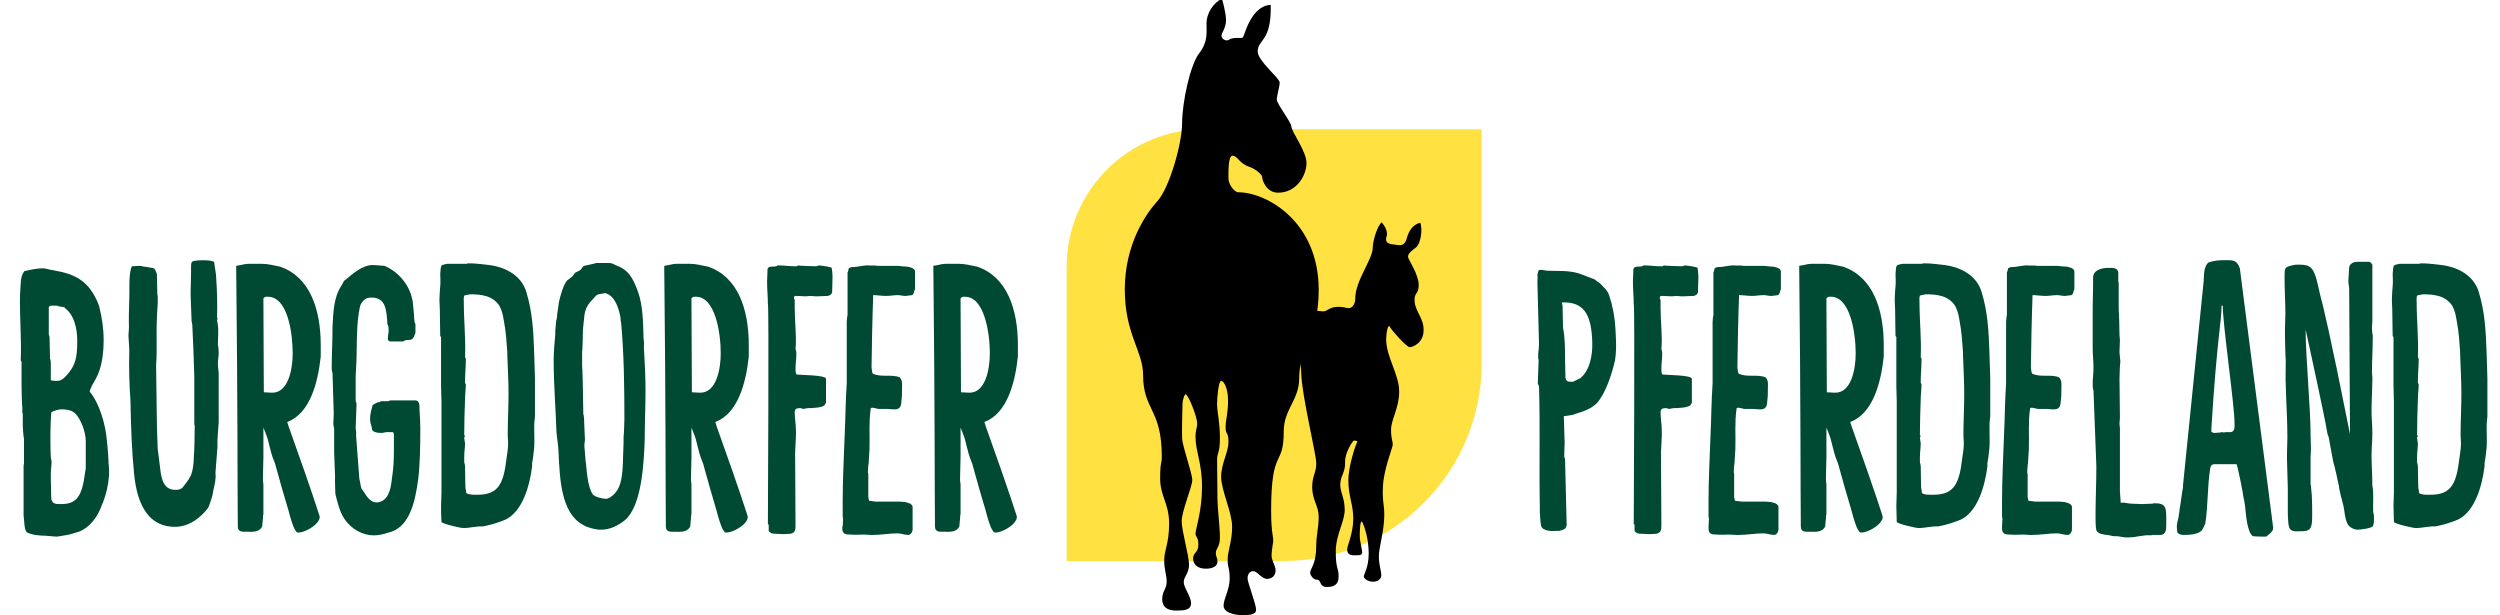
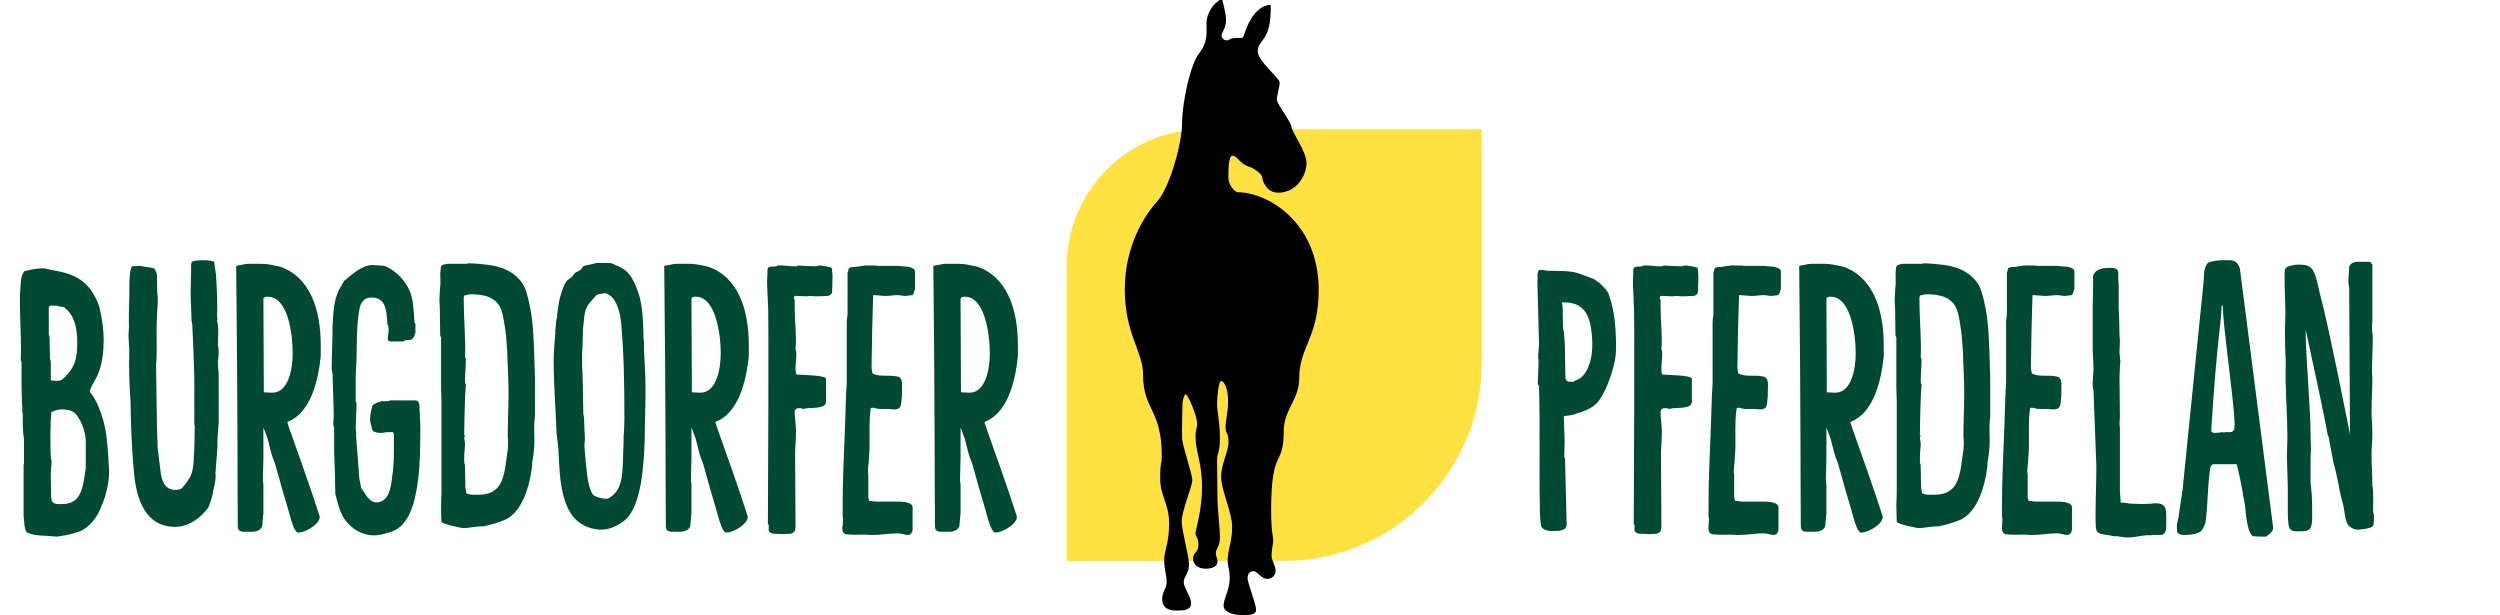
<svg xmlns="http://www.w3.org/2000/svg" x="0px" y="0px" viewBox="0 0 615 151.4" style="enable-background:new 0 0 615 151.4;" xml:space="preserve">
  <style type="text/css">	.st0{fill:#FFE142;}	.st1{fill:#004A34;}	.st2{display:none;fill-rule:evenodd;clip-rule:evenodd;fill:#1A1A18;}</style>
  <g id="_x3C_Ebene_x3E_">
    <path class="st0" d="M315.8,138h-53.4V65.6c0-18.7,15.2-33.8,33.8-33.8h68.3v57.5C364.5,116.2,342.7,138,315.8,138" />
    <g>
      <path class="st1" d="M5.9,114v-6.1l-0.1-0.5c0,0-0.2-2-0.2-2.7v-2.9c-0.2-0.4-0.1-1-0.1-1.4c-0.1-0.5-0.2-4.8-0.2-5.4v-6l-0.2-0.3    c0.2-4.8-0.2-9.7-0.2-14.4c0-0.3,0-2.2,0.1-2.8c0.1-1.8,0-3.5,1-4.8c1.3-0.3,3.1-0.7,4.5-0.7c0.9,0,1.7,0.4,2.7,0.5    c5.1,0.9,8.8,2.4,11.2,8.8v0.1c0.7,2.7,1.1,5.5,1.1,8.4c0,2.5-0.3,5.2-1.1,7.5c-0.5,1.4-1.1,2.4-1.8,3.6c-0.1,0.3-0.5,1.1-0.5,1.2    v0.3c2.3,2.7,3.9,8,4.2,12.1c0.2,1.4,0.4,4.9,0.4,5v0.4c0.1,0.5,0.2,2.8,0.1,3.3c-0.2,2.4-0.7,4.4-1.5,6.5l-0.2,0.4    c-1,3.1-3.2,5.8-5.7,6.7l-2,0.6c-1.1,0.3-2.3,0.4-3.3,0.6h-0.4c-0.2,0-2.2-0.2-2.4-0.2c-1,0-1.7-0.1-2.7-0.2    c-0.4-0.1-1.6-0.4-1.7-0.5c-0.7-0.2-0.8-1.4-0.9-2.1c0-0.5-0.2-2-0.2-2.2v-12.2L5.9,114z M12.7,93.6c0.1,0,0.8,0.1,1.1,0.1h0.2    c1.1,0,1.7-0.6,2.4-1.4c2.2-2.4,2.6-4.4,2.6-8.4c0-3.3-0.8-6.4-3-8.1c0-0.1-0.2-0.2-0.2-0.2c-0.1-0.1-1.4-0.2-1.5-0.3    c-0.1,0-0.2-0.1-0.2-0.1h-1.6c-0.1,0-0.5,0.2-0.5,0.4v6.7c0.2,0.3,0.2,1,0.2,1.1c0,0.8,0.1,4.2,0.1,4.8c0.2,0.4,0.2,1.1,0.2,1.3v4    L12.7,93.6z M12.6,122.5c0.1,1.5,1.2,1.5,2.2,1.5h0.3c3.3,0,4.7-1.5,5.5-5.6c0.1-0.9,0.5-3,0.5-3.2v-6.7c0-2.2-1.2-5.4-2.6-6.8    c-1-0.9-2.3-1-3.4-1c-0.7,0-1.6,0.3-2.3,0.6c-0.2,0.1-0.2,0.2-0.2,0.4c-0.1,0.8-0.2,4.2-0.2,5c0,0.5,0,4.5,0.1,5.8    c0,0,0.2,1,0.2,1.1c0,0.3-0.2,2.4-0.2,2.7v1.4C12.5,119.4,12.6,121,12.6,122.5z" />
      <path class="st1" d="M31.8,86.4v-0.5c0-0.5-0.2-2.8-0.2-3.3c0-0.3,0.2-2.5,0.1-2.9c0-0.2,0-2.1,0-2.4c0-0.4,0.1-3.3,0.1-3.7    c0.1-2.1-0.1-4.3,0.2-6.4c0-0.3,0.3-1.5,0.4-1.6l0.1-0.1c0,0,1.3-0.1,1.7-0.1c0,0,0.1,0,0.2,0c0.4,0,0.8,0.2,1.1,0.2    c0.2,0,1.4,0.2,1.9,0.3c0.8,0.1,0.8,0.6,1.2,1.5l0.1,5c0.1,0.3,0.1,0.4,0.1,0.7c0.1,1.7-0.2,3.5-0.2,5.3    c-0.2,3.7,0.1,7.7-0.2,11.5l0.2,14.6c0,1.4,0.2,5.5,0.2,6c0,0.2,0.5,3.5,0.6,4.7c0.3,3.1,1.1,5.4,3.9,5.3c0.8,0,1.4-0.2,1.8-0.8    c0.2-0.2,1.3-1.7,1.5-2.1c0.9-1.2,1.1-4.2,1.1-5.7c0.1-0.2,0.2-5.1,0.2-7.1c0,0,0,0,0-0.1c-0.1-0.1-0.1-0.5-0.1-0.6    c0-0.5,0-3,0-3.7c0-2.5,0-5.1,0-7.6c-0.1-4.3-0.3-8.7-0.5-13c-0.2-0.8-0.2-0.8-0.2-1.6c0-0.6-0.2-4.9-0.2-5.4c0,0,0-0.5,0-0.6    s0-0.6,0-0.6c0-0.5,0.1-4.3,0.1-4.5c0-0.2,0-1.4,0-1.6s0-1.1,0.4-1.2c0.9-0.4,5-0.4,5.3,0.2c0.1,1.4,0.5,2.7,0.5,4.1    c0.2,3.2,0.3,6.3,0.2,9.4l0.1,0.3c0,0.1-0.1,0.5-0.1,0.6c0.5,1.9,0.2,4.1,0.2,5.9c0.1,0.2,0.2,1.6,0.2,1.8v0.2    c0,1-0.2,1.7-0.2,2.6c0,1,0.2,1.8,0.2,2.7c0,3.5,0,7,0,10.6c0,0.2,0,0.4,0,0.6s0,0.4,0,0.6c-0.1,1.9-0.4,4.2-0.3,6l-0.5,6.5    c0.2,1.2-0.2,2.9-0.5,4.1c-0.2,1.5-0.5,2.3-1,3.7c-0.2,0.8-0.7,1.2-1.1,1.7c-2,2.2-4.4,3.6-7,3.7c-6.5,0.2-9.6-4.9-10.4-12.9    c-0.6-6-0.8-12.1-0.9-18.1C31.8,94.6,31.7,90.4,31.8,86.4z" />
      <path class="st1" d="M64.8,112.4c0,1.4-0.1,2.8-0.1,4.3c0,0.7-0.1,1.6,0.1,2.4v7.4c0,0.1-0.1,0.3-0.1,0.4s0,0.3,0,0.4    c0,0.3-0.2,1.8-0.2,2.2c-0.8,1.6-2.6,1.3-3.9,1.3c-0.8,0-2.1,0.2-2.1-1.3c-0.1-9.1,0-28.4-0.4-64.1l1.6-0.3    c0.2-0.1,1.1-0.2,1.3-0.2c0.5,0,2.8,0,3.3,0c0,0,0.2,0,0.2,0c1.4,0,2.9,0.4,4.4,0.7c7.3,2.5,10,10.4,10,19.3c0,0.3,0,2.4,0,2.8    c-0.7,6.6-2.7,14-8.2,16.1c0,0,0,0.1,0,0.2c0.1,0.2,0.2,0.5,0.3,0.9c1.6,4.4,6.2,17.5,7.6,22c0.1,0.3,0,0.9-0.2,1.1    c-0.7,1.5-3.6,3-4.9,3c-0.5,0-0.5,0-0.8-0.5c-0.6-0.6-1.5-4-1.7-4.8c-1.1-3.7-2.1-7.1-3.1-10.8c-0.2-0.9-0.5-1.5-0.8-2.3    c-0.5-1.4-0.9-3.4-1.3-4.8c-0.3-0.9-1-2.6-1-2.6C64.8,107.5,64.8,109.9,64.8,112.4z M64.9,96.5c0.2,0,1.7,0.1,1.9,0.1h0.2    c3.9,0,5-5.7,5-9.7C72,82,70.8,73,65.9,73c-0.4,0-0.7-0.1-1.1,0.4c0,0,0,0,0,0.1L64.9,96.5z" />
      <path class="st1" d="M82.4,118.2c0.1-0.4-0.1-3.3-0.2-6.9v-6c-0.1-0.1-0.2-0.9-0.2-1v-0.2c0-0.3,0.1-1.9,0.1-2.3l-0.3-10    c-0.2-0.6-0.2-0.9-0.2-1.3c0-3.3,0.2-6.6,0.2-9.7c0-0.2,0-0.3,0-0.5c0.2-3.6,0.3-7.1,2.1-9.9c0.3-0.3,0.6-1.4,1-1.5    c1.9-1.6,4.3-3.7,6.7-3.7h0.4c0.4,0,2.3,0.2,2.6,0.2c2.9,1.2,6,4.2,6.8,8.2c0.1,0.2,0.2,1.1,0.2,1.3c0,0.2,0.2,1.7,0.2,2    c0.1,0.6,0,2.4,0.4,2.8v2.1c0,0.2-0.4,1-0.4,1.1c-0.7,1.3-1.7,0.3-2.6,1.1h-3.1c-0.4,0-0.7-0.2-0.7-0.7c0-0.7,0.2-1.3,0.2-1.9    c0-0.6,0-1.3-0.3-1.6c-0.2-3.8-0.5-6.6-3.9-6.6c-1.1,0-1.8,0.3-2.5,1.4c-0.5,0.8-0.5,1.9-0.7,2.8c-0.5,3.7-0.4,7.1-0.5,11    c0,0.4-0.2,3.7-0.2,4.1v6.3c0.2,0.2,0.2,0.3,0.2,0.6v0.3c0,0.6-0.2,4.8-0.2,5.4v0.1c0,0.9,0.2,1,0.1,2l0.8,10.6    c0,0.1,0.1,0.3,0.1,0.4s0.3,1.5,0.3,1.6c0.2,0.8,0.3,0.5,0.7,1.2c0.8,1.3,1.8,2.7,3.3,2.6c2.6-0.3,3.3-2.9,3.6-5.8    c0.4-2.5,0.5-4.6,0.5-7.2v-3.4c0-0.1,0-1-0.4-0.9h-1.4c-0.1,0-1.1,0.2-1.1,0.2c-0.6,0-2.4,0-2.5-1c-0.1-1.4-1.1-1.7,0.2-5.9    c0.1,0,1.1-0.6,1.1-0.6c0.2,0,0.4-0.1,0.6-0.1c0.1,0,0.2-0.1,0.2-0.2h1.8c0.1,0,0.5-0.1,0.5-0.2h6.3c1.1,0,1,1.4,1,2.3    c0.1,1.5,0.2,3.2,0.2,4.7c0,4.3-0.1,9-0.5,12.2c-0.8,6.2-2.3,12.4-7.7,13.4c-0.1,0-0.2,0.1-0.2,0.1c-1.1,0.3-2,0.5-3.1,0.5    c-2.6,0-5.5-1.5-7.2-4.1c-1.1-1.6-1.7-4.1-2.2-6.1L82.4,118.2z" />
      <path class="st1" d="M108.5,124.4c0-1.3,0.1-1.9,0.1-3.3V98.7c0-0.6-0.1-3-0.1-3.6V82.9l-0.2-0.2c0-0.1-0.1-4.7-0.1-6.6    c0-0.2-0.1-1.8-0.1-2.4s0.1-2,0.1-2.1s0.1-1.2,0.1-1.3c0.1-0.3,0-2.7,0-3c0.1-0.5,0-1.9,0.5-2.1c0.2-0.1,1.1-0.3,1.2-0.3h4.8    c0.3-0.2,0.6-0.1,0.9-0.1h0.5c0.7,0,3.6,0.3,4.2,0.4c3.3,0.4,7.8,2.2,9.1,6.7c1.5,5,1.7,9.4,1.9,14.7c0,0.7,0.2,5.8,0.2,6.5v9.4    c-0.4,2.5,0,5.1-0.2,7.7c0,0.4-0.4,3.4-0.5,3.7v0.8c-0.6,4.9-2.4,11.1-6.5,13.1c-1.9,0.8-3.6,1.3-5.6,1.7    c-1.6-0.1-3.2,0.4-4.8,0.4c-0.7,0-5.1-1-5.4-1.5C108.5,127,108.5,125.7,108.5,124.4z M117.6,121.7c5.1,0,6.3-2.9,7-8.9    c0.2-1.3,0.4-2.5,0.4-3.9c0-0.6-0.1-1.2-0.1-1.8c0-3.5,0.2-6.9,0.2-10.2c0-3.2-0.2-6.4-0.3-9.5v-0.7c-0.2-2.7-0.3-4.8-0.8-7.5    c-0.3-1.7-0.4-2.5-1.1-3.9c-1.7-2.7-4.8-2.9-7.3-2.9l-1.4,0.3c-0.2,0.5-0.1,1.4-0.1,1.7c0,4.5,0.5,9,0.3,13.5    c0.2,0.2,0.2,0.3,0.2,0.5c0,1.8-0.2,3.6-0.2,5.5v0.3l0.2,0.3c0,1.2-0.2,2.5-0.2,3.7c-0.1,2.7-0.2,6.1-0.2,8.7v0.1l0.2,0.3    l-0.2,0.3c0,0.2,0.1,1.1,0.2,1.4c0,1.2-0.2,2.2-0.2,3.4v1.4c0.2,0.4,0.1,0.5,0.2,0.9c0,1.4,0.1,5.4,0.1,5.4c0.1,0.2,0.2,1,0.2,1.2    C115.5,121.8,116.8,121.7,117.6,121.7z" />
      <path class="st1" d="M136.6,82.2v-0.8c0-0.2,0.2-2,0.2-2.3c0,0,0.2-0.9,0.2-1c0.1-0.1,0.1-0.3,0-0.3l0.5-3.5    c0.3-1.4,1.1-4.3,2-5.3l1.3-1c0-0.1,0.5-0.6,0.5-0.7c0.4-0.5,1.1-0.5,1.6-1c0.3-0.4,0.4-0.7,0.8-0.9l2.2-0.5    c0.2,0,0.5-0.1,0.7-0.2h3.3c0.6,0,1.1,0.3,1.5,0.5c3.2,1.2,4.2,2.9,5.6,6.7c1.1,3.2,1.2,7.1,1.3,10.6v0.7c0.2,0.8,0.1,1.6,0.1,2.3    c0.2,3.6,0.4,7,0.4,10.5c0,4.1-0.2,8-0.2,12.1c-0.2,5.8-0.7,16.2-4.8,19.8c-1.7,1.4-3.8,2.4-5.8,2.4h-0.7    c-1.3-0.2-2.6-0.4-3.9-1.2c-5.4-2.9-5.7-11.4-6-17.9c0-0.5-0.1-0.9-0.1-1.4c-0.1-1.2-0.3-2.2-0.4-3.4c-0.2-5.9-0.7-11.9-0.7-17.8    C136.2,86.8,136.4,84.4,136.6,82.2z M143.8,110.3c0.1,0.5,0.2,3.3,0.4,4.1v0.2c0.2,2,0.5,5.6,1.7,7.1c0.6,0.6,2.4,1,3.1,1    c0.5,0,0.5-0.1,1-0.3c2.6-1.6,3-4.4,3.2-7.8c0-0.6,0.2-5.3,0.2-5.8v-1.4c0.1-0.5,0.2-3.9,0.2-4.3v-0.2c0-7.8-0.1-15.7-0.8-23.5    c-0.2-0.6-0.1-1.4-0.3-2c-0.5-2.2-1.4-4.4-3.1-5.1c-0.2-0.1-0.5-0.2-0.5-0.2l-1.7,0.3c-0.5,0.1-0.8,0.6-1.1,0.9    c-1.4,1.5-2.2,2.4-2.4,4.9c0,0.3-0.3,2.6-0.3,2.9v0.4c0,0.5-0.1,4.6-0.2,5.2v3.3c0.1,1,0.2,5.2,0.2,6.1v0.4l0.1,5.4    c0.1,0.1,0.2,1.1,0.2,1.3v0.5c0,0.7,0.2,3.9,0.2,4.5C143.8,108.9,143.7,109.6,143.8,110.3z" />
      <path class="st1" d="M170.1,112.4c0,1.4-0.1,2.8-0.1,4.3c0,0.7-0.1,1.6,0.1,2.4v7.4c0,0.1-0.1,0.3-0.1,0.4s0,0.3,0,0.4    c0,0.3-0.2,1.8-0.2,2.2c-0.8,1.6-2.6,1.3-3.9,1.3c-0.8,0-2.1,0.2-2.1-1.3c-0.1-9.1,0-28.4-0.4-64.1l1.6-0.3    c0.2-0.1,1.1-0.2,1.3-0.2c0.5,0,2.8,0,3.3,0c0,0,0.2,0,0.2,0c1.4,0,2.9,0.4,4.4,0.7c7.3,2.5,10,10.4,10,19.3c0,0.3,0,2.4,0,2.8    c-0.7,6.6-2.7,14-8.2,16.1c0,0,0,0.1,0,0.2c0.1,0.2,0.2,0.5,0.3,0.9c1.6,4.4,6.2,17.5,7.6,22c0.1,0.3,0,0.9-0.2,1.1    c-0.7,1.5-3.6,3-4.9,3c-0.5,0-0.5,0-0.8-0.5c-0.6-0.6-1.5-4-1.7-4.8c-1.1-3.7-2.1-7.1-3.1-10.8c-0.2-0.9-0.5-1.5-0.8-2.3    c-0.5-1.4-0.9-3.4-1.3-4.8c-0.3-0.9-1-2.6-1-2.6C170.1,107.5,170.1,109.9,170.1,112.4z M170.2,96.5c0.2,0,1.7,0.1,1.9,0.1h0.2    c3.9,0,5-5.7,5-9.7c0-4.9-1.3-13.9-6.1-13.9c-0.4,0-0.7-0.1-1.1,0.4c0,0,0,0,0,0.1L170.2,96.5z" />
      <path class="st1" d="M188.9,129c0-1.3,0.3-55.1,0-54.1c0-1.8-0.2-3.8-0.2-5.6c0-0.4,0.1-2.2,0.1-2.6c-0.2-1.8,2-0.7,2.4-1.4h0.7    c1.1,0,2.3,0.2,3.3,0.2h0.8l0.3-0.2c0.6,0.1,3.7,0.2,4.4,0.2h0.1c0.2,0,0.5-0.2,0.7-0.2c0.5,0,3.1,0.4,3.1,0.6    c0.1,0.4,0.2,1.7,0.2,2v0.4c0,1.2-0.1,2.6-0.1,3.6c-0.2,0.7-0.7,0.8-1.1,0.9c-0.2,0-2,0.1-2.6,0.1h-0.3c-0.5,0-0.9-0.1-1.4-0.1    c-0.3,0-0.6,0.1-1,0.1c-0.8,0-1.5-0.1-2.3-0.1h-0.5c-0.1,0.1-0.2,0.3-0.2,0.5v0.1c0,0,0.1,0.3,0.2,0.3v2.1c0,3.4,0.5,6.9,0.2,10.1    c0.2,0.4,0.2,0.8,0.2,1.2c0,1.3-0.2,2.3-0.2,3.6c0,0.6,0,0.9,0.2,1.4c0.8,0.2,7.3,0.1,7.3,1.1V99c0,0-0.1,0.3-0.2,0.4    c-0.2,1-3.7,1-4.3,1c-0.1,0-1,0.2-1.1,0.2c-0.1,0-0.6-0.2-0.6-0.2h-0.1c-0.6,0-1.4,0-1.4,1c0,1.5,0.3,3,0.3,4.5v1.4    c0,0.4-0.2,3.6-0.2,4c0,6,0.1,11.9,0.1,18c0,1.3-0.2,1.7-1.2,2c-0.3,0-1.4,0.1-1.7,0.1c-0.4,0-2-0.1-2.1-0.1c-0.5,0-1.1,0-1.6-0.7    V129z" />
      <path class="st1" d="M207.3,129.5c0-0.2,0.1-1.6,0.1-1.8v-0.1c0-0.1-0.1-0.4-0.1-0.5v-3.8c0-5.4,0.3-11,0.5-16.5    c0.2-4.2,0.2-8.3,0.5-12.5V79.2c0-0.3,0.1-1.4,0.2-1.7V67c0.2-0.3,0.2-0.7,0.3-1c0.1-0.1,0.6-0.3,0.7-0.3h0.1    c1.6,0,2.7-0.5,4.2-0.4c0.8,0.1,1.4-0.1,2.1,0.1h5c0.5,0.1,2.2,0.2,2.4,0.2c0.3,0.1,1.8,0.3,1.8,1.2v4.3c-0.4,0.8-0.1,1-0.7,1.5    c-0.2,0-1.4,0.2-1.6,0.2h-0.1c-0.6,0-1.3-0.2-1.8-0.2c-1,0-2,0.2-2.9,0.2c-0.9,0-2.3-0.2-3.2-0.2c0,1.7-0.2,3.4-0.4,17.7    c0,0.5,0.1,0.8,0.2,1.4c0,0.1,0.1,0.1,0.1,0.2c2,1,4.5,0.1,6.6,0.9c0.8,0.8,0.6,1.8,0.6,2.9c0,1.5,0,1.9-0.2,3.5    c-0.2,2.1-2.1,1.4-3.3,1.4h-2.1c-0.6,0-1.1-0.3-1.7-0.3c0,0-0.4,0-0.4,0.2c-0.5,3.5-0.2,6.4-0.3,10c0,0.3-0.2,2.8-0.2,3.2v0.2    c-0.1,0.3-0.2,1.9-0.2,2.3l0.1,0.4v5.7l0.2,0.9c0,0,1.1,0.1,1.7,0.2h5.9c0.2,0,1.1,0.1,1.3,0.1c0.2,0.1,0.8,0.2,1,0.3    c0.2,0.1,0.8,0.4,0.8,0.9v5.5c0,0.7-0.5,1.4-1.1,1.4c-0.8,0-1.7-0.4-2.6-0.4c-2,0-4.1,0.4-6.2,0.4h-0.3c-0.3,0-1.4-0.1-1.7-0.1    s-2.9,0.1-3.3,0c-1.1,0-2.1,0-2.1-1.5V129.5z" />
      <path class="st1" d="M236.3,112.4c0,1.4-0.1,2.8-0.1,4.3c0,0.7-0.1,1.6,0.1,2.4v7.4c0,0.1-0.1,0.3-0.1,0.4s0,0.3,0,0.4    c0,0.3-0.2,1.8-0.2,2.2c-0.8,1.6-2.6,1.3-3.9,1.3c-0.8,0-2.1,0.2-2.1-1.3c-0.1-9.1,0-28.4-0.4-64.1l1.6-0.3    c0.2-0.1,1.1-0.2,1.3-0.2c0.5,0,2.8,0,3.3,0c0,0,0.2,0,0.2,0c1.4,0,2.9,0.4,4.4,0.7c7.3,2.5,10,10.4,10,19.3c0,0.3,0,2.4,0,2.8    c-0.7,6.6-2.7,14-8.2,16.1c0,0,0,0.1,0,0.2c0.1,0.2,0.2,0.5,0.3,0.9c1.6,4.4,6.2,17.5,7.6,22c0.1,0.3,0,0.9-0.2,1.1    c-0.7,1.5-3.6,3-4.9,3c-0.5,0-0.5,0-0.8-0.5c-0.6-0.6-1.5-4-1.7-4.8c-1.1-3.7-2.1-7.1-3.1-10.8c-0.2-0.9-0.5-1.5-0.8-2.3    c-0.5-1.4-0.9-3.4-1.3-4.8c-0.3-0.9-1-2.6-1-2.6C236.3,107.5,236.3,109.9,236.3,112.4z M236.4,96.5c0.2,0,1.7,0.1,1.9,0.1h0.2    c3.9,0,5-5.7,5-9.7c0-4.9-1.3-13.9-6.1-13.9c-0.4,0-0.7-0.1-1.1,0.4c0,0,0,0,0,0.1L236.4,96.5z" />
      <path class="st1" d="M378.8,126v-1.3c-0.2-9.8,0.1-19.7-0.2-29.5c0-0.1-0.1-0.5-0.2-0.6l-0.1-0.1l0.2-6c0,0-0.1-0.2-0.1-0.3v-0.1    c0-0.1,0-0.9,0-1.1c0.1-0.5,0.2-2.1,0.2-2.3l-0.4-15.3c0-0.2,0.1-1.4,0-1.8c0.1-0.4,0.2-1.2,0.5-1.2c0.8-0.1,1.4,0.2,2.1,0.2    c2.6,0.1,5-0.1,7.4,0.6c0.7,0.2,0.7,0.3,1.4,0.5l2.6,1c0.5,0.3,0.8,0.7,1.3,0.9c0.8,0.9,1.8,1.6,2.3,2.9l0.7,2.3V75    c0.7,2.5,0.9,5.2,1,7.9c0.1,1.8,0.1,4-0.2,5.7c-0.8,3.6-2.4,8.3-4.5,10.6c-1.4,1.4-3.5,2.1-5.2,2.6c-0.1,0-0.2,0.1-0.2,0.1    c-0.8,0.3-1.8,0.3-2.7,0.5l0.2,6.4c0,0.3-0.1,3-0.1,3.4c0,0.1,0.1,0.6,0.2,0.7l0.4,16.3c-0.2,1.2-1.1,1.1-1.8,1.4h-0.9    c-0.8,0.1-3.3,0.1-3.6-1.3C379,128.9,378.8,126.6,378.8,126z M386.5,93.9h0.5l1.8-0.9c2.3-1.9,3-5.6,2.9-8.8    c-0.2-7.1-2.2-10-7.5-9.8c0.1,0.3,0.2,0.8,0.2,1l0.1,5.2c0.5,2.4,0.5,5.3,0.5,7.6l0.1,4.7C385.3,93.9,385.8,93.9,386.5,93.9z" />
      <path class="st1" d="M401.9,129c0-1.3,0.3-55.1,0-54.1c0-1.8-0.2-3.8-0.2-5.6c0-0.4,0.1-2.2,0.1-2.6c-0.2-1.8,2-0.7,2.4-1.4h0.7    c1.1,0,2.3,0.2,3.3,0.2h0.8l0.3-0.2c0.6,0.1,3.7,0.2,4.4,0.2h0.1c0.2,0,0.5-0.2,0.7-0.2c0.5,0,3.1,0.4,3.1,0.6    c0.1,0.4,0.2,1.7,0.2,2v0.4c0,1.2-0.1,2.6-0.1,3.6c-0.2,0.7-0.7,0.8-1.1,0.9c-0.2,0-2,0.1-2.6,0.1h-0.3c-0.5,0-0.9-0.1-1.4-0.1    c-0.3,0-0.6,0.1-1,0.1c-0.8,0-1.5-0.1-2.3-0.1h-0.5c-0.1,0.1-0.2,0.3-0.2,0.5v0.1c0,0,0.1,0.3,0.2,0.3v2.1c0,3.4,0.5,6.9,0.2,10.1    c0.2,0.4,0.2,0.8,0.2,1.2c0,1.3-0.2,2.3-0.2,3.6c0,0.6,0,0.9,0.2,1.4c0.8,0.2,7.3,0.1,7.3,1.1V99c0,0-0.1,0.3-0.2,0.4    c-0.2,1-3.7,1-4.3,1c-0.1,0-1,0.2-1.1,0.2c-0.1,0-0.6-0.2-0.6-0.2h-0.1c-0.6,0-1.4,0-1.4,1c0,1.5,0.3,3,0.3,4.5v1.4    c0,0.4-0.2,3.6-0.2,4c0,6,0.1,11.9,0.1,18c0,1.3-0.2,1.7-1.2,2c-0.3,0-1.4,0.1-1.7,0.1c-0.4,0-2-0.1-2.1-0.1c-0.5,0-1.1,0-1.6-0.7    V129z" />
      <path class="st1" d="M420.3,129.5c0-0.2,0.1-1.6,0.1-1.8v-0.1c0-0.1-0.1-0.4-0.1-0.5v-3.8c0-5.4,0.3-11,0.5-16.5    c0.2-4.2,0.2-8.3,0.5-12.5V79.2c0-0.3,0.1-1.4,0.2-1.7V67c0.2-0.3,0.2-0.7,0.3-1c0.1-0.1,0.6-0.3,0.7-0.3h0.1    c1.6,0,2.7-0.5,4.2-0.4c0.8,0.1,1.4-0.1,2.1,0.1h5c0.5,0.1,2.2,0.2,2.4,0.2c0.3,0.1,1.8,0.3,1.8,1.2v4.3c-0.4,0.8-0.1,1-0.7,1.5    c-0.2,0-1.4,0.2-1.6,0.2h-0.1c-0.6,0-1.3-0.2-1.8-0.2c-1,0-2,0.2-2.9,0.2s-2.3-0.2-3.2-0.2c0,1.7-0.2,3.4-0.4,17.7    c0,0.5,0.1,0.8,0.2,1.4c0,0.1,0.1,0.1,0.1,0.2c2,1,4.5,0.1,6.6,0.9c0.8,0.8,0.6,1.8,0.6,2.9c0,1.5,0,1.9-0.2,3.5    c-0.2,2.1-2.1,1.4-3.3,1.4h-2.1c-0.6,0-1.1-0.3-1.7-0.3c0,0-0.4,0-0.4,0.2c-0.5,3.5-0.2,6.4-0.3,10c0,0.3-0.2,2.8-0.2,3.2v0.2    c-0.1,0.3-0.2,1.9-0.2,2.3l0.1,0.4v5.7l0.2,0.9c0,0,1.1,0.1,1.7,0.2h5.9c0.2,0,1.1,0.1,1.3,0.1c0.2,0.1,0.8,0.2,1,0.3    c0.2,0.1,0.8,0.4,0.8,0.9v5.5c0,0.7-0.5,1.4-1.1,1.4c-0.8,0-1.7-0.4-2.6-0.4c-2,0-4.1,0.4-6.2,0.4h-0.3c-0.3,0-1.4-0.1-1.7-0.1    s-2.9,0.1-3.2,0c-1.1,0-2.1,0-2.1-1.5V129.5z" />
      <path class="st1" d="M449.3,112.4c0,1.4-0.1,2.8-0.1,4.3c0,0.7-0.1,1.6,0.1,2.4v7.4c0,0.1-0.1,0.3-0.1,0.4s0,0.3,0,0.4    c0,0.3-0.2,1.8-0.2,2.2c-0.8,1.6-2.6,1.3-3.9,1.3c-0.8,0-2.1,0.2-2.1-1.3c-0.1-9.1,0-28.4-0.4-64.1l1.6-0.3    c0.2-0.1,1.1-0.2,1.3-0.2c0.5,0,2.8,0,3.3,0c0,0,0.2,0,0.2,0c1.4,0,2.9,0.4,4.4,0.7c7.3,2.5,10,10.4,10,19.3c0,0.3,0,2.4,0,2.8    c-0.7,6.6-2.7,14-8.2,16.1c0,0,0,0.1,0,0.2c0.1,0.2,0.2,0.5,0.3,0.9c1.6,4.4,6.2,17.5,7.6,22c0.1,0.3,0,0.9-0.2,1.1    c-0.7,1.5-3.6,3-4.9,3c-0.5,0-0.5,0-0.8-0.5c-0.6-0.6-1.5-4-1.7-4.8c-1.1-3.7-2.1-7.1-3.1-10.8c-0.2-0.9-0.5-1.5-0.8-2.3    c-0.5-1.4-0.9-3.4-1.3-4.8c-0.3-0.9-1-2.6-1-2.6C449.3,107.5,449.3,109.9,449.3,112.4z M449.4,96.5c0.2,0,1.7,0.1,1.9,0.1h0.2    c3.9,0,5-5.7,5-9.7c0-4.9-1.3-13.9-6.1-13.9c-0.4,0-0.7-0.1-1.1,0.4c0,0,0,0,0,0.1L449.4,96.5z" />
      <path class="st1" d="M466.5,124.4c0-1.3,0.1-1.9,0.1-3.3V98.7c0-0.6-0.1-3-0.1-3.6V82.9l-0.2-0.2c0-0.1-0.1-4.7-0.1-6.6    c0-0.2-0.1-1.8-0.1-2.4s0.1-2,0.1-2.1s0.1-1.2,0.1-1.3c0.1-0.3,0-2.7,0-3c0.1-0.5,0-1.9,0.5-2.1c0.2-0.1,1.1-0.3,1.2-0.3h4.8    c0.3-0.2,0.6-0.1,0.9-0.1h0.5c0.7,0,3.6,0.3,4.2,0.4c3.3,0.4,7.8,2.2,9.1,6.7c1.5,5,1.7,9.4,1.9,14.7c0,0.7,0.2,5.8,0.2,6.5v9.4    c-0.4,2.5,0,5.1-0.2,7.7c0,0.4-0.4,3.4-0.5,3.7v0.8c-0.6,4.9-2.4,11.1-6.5,13.1c-1.9,0.8-3.6,1.3-5.6,1.7    c-1.6-0.1-3.2,0.4-4.8,0.4c-0.7,0-5.1-1-5.4-1.5C466.6,127,466.5,125.7,466.5,124.4z M475.7,121.7c5.1,0,6.3-2.9,7-8.9    c0.2-1.3,0.4-2.5,0.4-3.9c0-0.6-0.1-1.2-0.1-1.8c0-3.5,0.2-6.9,0.2-10.2c0-3.2-0.2-6.4-0.3-9.5v-0.7c-0.2-2.7-0.3-4.8-0.8-7.5    c-0.3-1.7-0.4-2.5-1.1-3.9c-1.7-2.7-4.8-2.9-7.3-2.9l-1.4,0.3c-0.2,0.5-0.1,1.4-0.1,1.7c0,4.5,0.5,9,0.3,13.5    c0.2,0.2,0.2,0.3,0.2,0.5c0,1.8-0.2,3.6-0.2,5.5v0.3l0.2,0.3c0,1.2-0.2,2.5-0.2,3.7c-0.1,2.7-0.2,6.1-0.2,8.7v0.1l0.2,0.3    l-0.2,0.3c0,0.2,0.1,1.1,0.2,1.4c0,1.2-0.2,2.2-0.2,3.4v1.4c0.2,0.4,0.1,0.5,0.2,0.9c0,1.4,0.1,5.4,0.1,5.4c0.1,0.2,0.2,1,0.2,1.2    C473.5,121.8,474.8,121.7,475.7,121.7z" />
      <path class="st1" d="M492.5,129.5c0-0.2,0.1-1.6,0.1-1.8v-0.1c0-0.1-0.1-0.4-0.1-0.5v-3.8c0-5.4,0.3-11,0.5-16.5    c0.2-4.2,0.2-8.3,0.5-12.5V79.2c0-0.3,0.1-1.4,0.2-1.7V67c0.2-0.3,0.2-0.7,0.3-1c0.1-0.1,0.6-0.3,0.7-0.3h0.1    c1.6,0,2.7-0.5,4.2-0.4c0.8,0.1,1.4-0.1,2.1,0.1h5c0.5,0.1,2.2,0.2,2.4,0.2c0.3,0.1,1.8,0.3,1.8,1.2v4.3c-0.4,0.8-0.1,1-0.7,1.5    c-0.2,0-1.4,0.2-1.6,0.2h-0.1c-0.6,0-1.3-0.2-1.8-0.2c-1,0-2,0.2-2.9,0.2s-2.3-0.2-3.2-0.2c0,1.7-0.2,3.4-0.4,17.7    c0,0.5,0.1,0.8,0.2,1.4c0,0.1,0.1,0.1,0.1,0.2c2,1,4.5,0.1,6.6,0.9c0.8,0.8,0.6,1.8,0.6,2.9c0,1.5,0,1.9-0.2,3.5    c-0.2,2.1-2.1,1.4-3.3,1.4h-2.1c-0.6,0-1.1-0.3-1.7-0.3c0,0-0.4,0-0.4,0.2c-0.5,3.5-0.2,6.4-0.3,10c0,0.3-0.2,2.8-0.2,3.2v0.2    c-0.1,0.3-0.2,1.9-0.2,2.3l0.1,0.4v5.7l0.2,0.9c0,0,1.1,0.1,1.7,0.2h5.9c0.2,0,1.1,0.1,1.3,0.1c0.2,0.1,0.8,0.2,1,0.3    c0.2,0.1,0.8,0.4,0.8,0.9v5.5c0,0.7-0.5,1.4-1.1,1.4c-0.8,0-1.7-0.4-2.6-0.4c-2,0-4.1,0.4-6.2,0.4h-0.3c-0.3,0-1.4-0.1-1.7-0.1    s-2.9,0.1-3.2,0c-1.1,0-2.1,0-2.1-1.5V129.5z" />
      <path class="st1" d="M515.5,127.2V127c0-4,0.2-8,0.2-12.1v-0.3L515,96.1c-0.2-0.6-0.2-1.1-0.2-1.6c0-1.4,0.2-2.6,0.2-3.9    c0-1.7-0.2-3.3-0.2-5V75.5c0-0.5,0.1-4.8,0.1-5.4v-1.9c0.1-2,2.6-2.3,3.7-2.3c0.8,0,2.4-0.2,2.5,1.2v2.1l0.1,0.5v6.3    c0.1,1.1,0.2,5.5,0.2,6.5c0,0.4,0.1,0.7,0.1,1.1c0,1-0.1,1.9-0.1,2.8v0.4c0,0.2,0.2,1.8,0.2,2v0.2c-0.1,0.6-0.2,3.5-0.2,4.1    l0.1,9.6c0,0.2-0.1,1.4-0.1,1.5v0.2c0,0.1,0.1,0.7,0.1,0.9v15.5l0.2,2.9c0.8-0.2,1.8,0.2,2.6,0.2c0.1,0,2,0.1,2.6,0.1    c0.4,0,2.2-0.1,2.6-0.1c0.2-0.1,0.4-0.1,0.6-0.1c2.8,0,2.8,1.2,2.8,4.1v0.7c0,1.6,0,2.9-1.4,3h-2.1l-0.2,0.1    c-1.9-0.2-3.6,0.5-5.5,0.5h-0.9c-0.2,0-1.9-0.3-2-0.3h-0.9c-0.1,0-1.2-0.3-1.6-0.3c-0.6-0.1-2.3-0.2-2.6-1.2    C515.5,129.7,515.5,127.6,515.5,127.2z" />
      <path class="st1" d="M552.3,124.6c0-0.2-0.3-2-0.4-2.2c0-0.6-1.4-7.6-1.7-8.2h-4.8c-0.8,0-1.5-0.2-1.7,1.1    c-0.7,4.5-0.5,9-1.2,13.5c-0.2,0.5-0.7,1.5-0.8,1.6c-0.8,1.1-3.4,1.2-4.5,1.2c-0.4,0-1.3-0.1-1.6-0.7c0-0.2-0.1-1.1-0.1-1.3v-0.1    c0-1.1,0.5-2,0.5-3c0.1-0.2,0.2-1.2,0.2-1.4c0.2-0.7,0.6-4.3,0.8-5.1v-0.4l5.1-50.4c0.1-1.7,0-3.4,1.1-4.6    c1.4-0.5,2.6-0.6,4.2-0.6h0.4c1.5,0,2.5,0,3.2,2l8.2,63.8v0.1c0,1-1.3,1.7-1.7,2.1h-0.9c-1,0-1.4,0-2.4-0.1    C552.8,130.9,552.5,126.6,552.3,124.6z M544.2,106.3c0,0.1,0.4,0.2,0.5,0.2h0.1c0.2,0,1.6-0.1,1.8-0.2c0.2,0,0.5,0.2,0.8,0h1.4    c0.9-0.2,0.9-1,0.9-1.8v-0.2c0-4.8-2.9-24.3-2.9-29.1h-0.2l-0.1,0.1c0,3.9-1.1,7.7-2.5,30v1H544.2z" />
      <path class="st1" d="M562.8,126.3v-6.2c0-0.7-0.2-6.3-0.2-7.1v-1.4c0-1.4,0.1-2.6,0.1-4c0-4.3-0.3-8.4-0.4-12.8    c-0.1-0.6,0-5.4,0-6c-0.1-0.7-0.2-5.7-0.2-6.4v-1.3c0-1.4,0.1-2.6,0.1-3.9c0-2.9-0.2-5.9-0.2-8.8v-0.3c0-2.1,0-2.4,1.8-2.8    c0.8-0.2,0.9-0.2,1.8-0.2c1.1,0,2.2,0.1,2.9,0.8c1.2,1,1.8,4.8,2.2,6.4c0.7,2.5,2.6,10.3,7.4,34.5l-0.2-35.6    c0-0.7-0.2-1.3-0.2-1.9v-0.3c0-0.6,0.2-2.7,0.2-3.3c0.2-0.9,1.2-1.3,1.9-1.3h3.1c0,0,0.2,0.1,0.2,0.1c0,0,0.5,0.5,0.5,0.6v13.9    c0,0.3-0.1,1.4-0.1,1.5v0.2c0,0.3,0.1,1.2,0.1,1.4c0.1,0,0.1,0.8,0.1,0.8c0,2.9-0.2,5.9-0.2,8.6v0.1c0,0.2,0.1,1.1,0.1,1.2v0.3    c0,2.7-0.2,5.3-0.2,8c0,1.8,0.2,3.6,0.2,5.4c0,1.9-0.2,3.7-0.2,5.5c0,2.5,0.2,4.7,0.2,7.4c0.4,2,0.1,4.5,0.2,6.6    c0.2,0.4,0.2,1.1,0.2,1.4c0,0.9,0,1.2-0.2,1.9c-0.2,0.7-3.2,1-3.8,1c-0.8,0-2-0.5-2.5-1.4c-0.7-1.4-0.7-3-1-4.4    c-0.1-0.3-1.2-4.6-1.1-4.8c-0.2-1-1.1-5.2-1.4-6c-0.3-1.4-0.5-2.9-0.8-4.3c-0.2-0.8-0.2-1.8-0.6-2.5c-1-5.8-4.2-20.1-5.4-25.8v0.7    c0,5.3,1.2,19.3,1.2,24.6v0.5c0,0.5,0.1,3.2,0.1,3.7c0,0.3-0.1,1.7-0.1,1.9v6.6l0.1,0.4c0,0,0.1,1.5,0.2,2.2    c0.1,1.7,0.1,3.6,0.1,5.3c0,3.2-0.5,3.7-2.9,3.7c-1.2,0-2.6,0.3-2.9-1.5C562.9,128.8,562.8,126.7,562.8,126.3z" />
-       <path class="st1" d="M588.8,124.4c0-1.3,0.1-1.9,0.1-3.3V98.7c0-0.6-0.1-3-0.1-3.6V82.9l-0.2-0.2c0-0.1-0.1-4.7-0.1-6.6    c0-0.2-0.1-1.8-0.1-2.4s0.1-2,0.1-2.1s0.1-1.2,0.1-1.3c0.1-0.3,0-2.7,0-3c0.1-0.5,0-1.9,0.5-2.1c0.2-0.1,1.1-0.3,1.2-0.3h4.8    c0.3-0.2,0.6-0.1,0.9-0.1h0.5c0.7,0,3.6,0.3,4.2,0.4c3.3,0.4,7.8,2.2,9.1,6.7c1.5,5,1.7,9.4,1.9,14.7c0,0.7,0.2,5.8,0.2,6.5v9.4    c-0.4,2.5,0,5.1-0.2,7.7c0,0.4-0.4,3.4-0.5,3.7v0.8c-0.6,4.9-2.4,11.1-6.5,13.1c-1.9,0.8-3.6,1.3-5.6,1.7    c-1.6-0.1-3.2,0.4-4.8,0.4c-0.7,0-5.1-1-5.4-1.5C588.9,127,588.8,125.7,588.8,124.4z M598,121.7c5.1,0,6.3-2.9,7-8.9    c0.2-1.3,0.4-2.5,0.4-3.9c0-0.6-0.1-1.2-0.1-1.8c0-3.5,0.2-6.9,0.2-10.2c0-3.2-0.2-6.4-0.3-9.5v-0.7c-0.2-2.7-0.3-4.8-0.8-7.5    c-0.3-1.7-0.4-2.5-1.1-3.9c-1.7-2.7-4.8-2.9-7.3-2.9l-1.4,0.3c-0.2,0.5-0.1,1.4-0.1,1.7c0,4.5,0.5,9,0.3,13.5    c0.2,0.2,0.2,0.3,0.2,0.5c0,1.8-0.2,3.6-0.2,5.5v0.3l0.2,0.3c0,1.2-0.2,2.5-0.2,3.7c-0.1,2.7-0.2,6.1-0.2,8.7v0.1l0.2,0.3    l-0.2,0.3c0,0.2,0.1,1.1,0.2,1.4c0,1.2-0.2,2.2-0.2,3.4v1.4c0.2,0.4,0.1,0.5,0.2,0.9c0,1.4,0.1,5.4,0.1,5.4c0.1,0.2,0.2,1,0.2,1.2    C595.8,121.8,597.1,121.7,598,121.7z" />
    </g>
    <path class="st2" d="M299,0.4h1.6c0,0.8,0.1,1.5,0.1,2.1h0.3c0,0.5,0.1,1.1,0.1,1.6h0.4V7h-0.4c0,0.5-0.1,1-0.1,1.5h-0.4v1h0.4v0.4   h1.5V9.5h2.8V8.9h0.4v-1h0.6V7.2h0.4c0-0.3,0.1-0.7,0.1-1h0.4v-1h0.6V4.6h0.3c0-0.5,0.1-1,0.1-1.5h0.6V2.5h0.6V2h0.4V1.4   c0.5-0.1,1.1-0.1,1.6-0.1v0.1h0.6v4.5h-0.4c-0.1,0.8-0.1,1.7-0.1,2.7h-0.4v1.3h-0.1v0.1h-0.4v0.6h-0.4v0.4h-0.6v0.6h-0.4   c0,0.5-0.1,1-0.1,1.5h0.1v0.4h0.4c0,0.3,0.1,0.7,0.1,1c0.1,0,0.3,0.1,0.4,0.1v0.4h0.4v0.6h0.6v1h0.4v0.6h0.6V18h0.4v0.1h0.1v0.4h1   V19h0.4c0.1,0.9,0.1,1.8,0.1,2.7h-0.1v1.8H314v1.9h0.4V27h0.4v0.1h0.1v0.4h0.4v0.4h0.6c0,0.5,0.1,0.7,0.1,1h0.3v0.6h0.6   c0,0.5,0.1,1,0.1,1.5c0.6,0.2,0.5,0.5,0.4,1.2h0.4c0,0.5,0.1,1,0.1,1.5h0.4v0.7h0.4c0,0.3,0.1,0.6,0.1,0.9h0.4v0.6h0.4v0.1h0.1   c0.1,0.2,0.1,0.5,0.1,0.7h0.3c0,0.5,0.1,1.1,0.1,1.6h0.4c0,0.7,0.2,3.1-0.1,3.4c-0.2,0.2,0,0.1-0.3,0.1c0,0.5-0.1,1-0.1,1.5h-0.4   v0.6H320c0,0.3-0.1,0.7-0.1,1h-0.6v0.4c-0.3,0-0.6,0.1-0.9,0.1c-0.1,0.5-0.4,0.5-1,0.4v0.4c-0.5,0-1.1,0.1-1.6,0.1v0.4h-2.4v-0.4   c-0.3,0-0.7-0.1-1-0.1v-0.3h-0.4c0-0.2-0.1-0.4-0.1-0.6c-0.1,0-0.3-0.1-0.4-0.1v-0.4h-0.4c0-0.8-0.1-1.5-0.1-2.1h-0.4v-0.6h-0.4V42   H309v-0.4c-0.3,0-0.7-0.1-1-0.1v-0.3c-0.5,0-1-0.1-1.5-0.1v-0.6h-1V40h-0.6v-0.4c-0.3,0-0.7-0.1-1-0.1v-0.6h-0.6v-0.4h-0.4v0.6   h-0.4v7.3h0.4v0.6h1.6v0.4c0.7,0.1,1.4,0.1,2.2,0.1v0.3h0.4v0.1h2.1V48c0.2,0.2,0.1,0,0.1,0.3c0.5,0.1,1,0.1,1.6,0.1v0.4h1.3   c0.1,0.2,0,0,0.1,0.1v0.4h0.6v0.4c0.3,0,0.7,0.1,1,0.1v0.4h1v0.6h0.4v0.4h0.6v0.6h0.6v0.4h0.4v0.6h0.6v0.6h0.4v0.4h0.6v1h0.4v0.6   h0.6v1h0.6v1h0.4v0.6h0.6v1h0.4c0.1,0.3,0.1,0.7,0.1,1h0.4c0,1.1,0,2.3,0.1,3.1c0.1,0.1,0.3,0.1,0.4,0.1v1.9h0.4   c0,0.8,0.1,1.6,0.1,2.2c0.1,0,0.3,0.1,0.4,0.1v7.9h2.1v-0.4c0.3,0,0.6-0.1,0.9-0.1V75c1.3,0,2.6-0.1,3.9-0.1V75h1.6v-0.4h0.4V74   c0.1,0,0.3-0.1,0.4-0.1c0.1-0.6,0.1-1.3,0.1-2.1h0.4c0-0.7,0.1-1.4,0.1-2.1h0.4v-1.5h0.1v-0.1h0.4v-1.5h0.4v-1h0.1v-0.1h0.4v-1h0.6   v-1h0.4v-1.6h0.4c0.1-0.7,0.1-1.4,0.1-2.2h0.3c0.1-0.7,0.1-1.6,0.1-2.5h0.6v-1h0.6v-0.6h1.5c0.1,0.2,0,0,0.1,0.1   c0.1,0.3,0.1,0.6,0.1,0.9h0.3v2.2h0.6v0.6h1.2v0.3c0.4,0.1,0.8,0.1,1.3,0.1v-0.4c0.3-0.1,0.7-0.1,1-0.1c0-0.3,0.1-0.7,0.1-1h0.4v-1   h0.6v-1h0.4v-0.4h0.1c0.3-0.3,1.5-0.2,2.1-0.1c0,0.7,0.1,2.9-0.1,3.3c-0.2,0.2,0,0.1-0.3,0.1c0,0.5-0.1,1-0.1,1.5h-0.4v0.6h-0.6   v0.4h-0.4v0.4h-0.1v0.1H347v0.6h-0.4v1.3h0.4v1.2h0.6c0,0.5,0.1,1,0.1,1.5h0.3V67h0.6c0,0.3,0.1,0.7,0.1,1h0.3v2.8h-0.4v1   c-0.1,0-0.3,0.1-0.4,0.1c-0.2,1.1-0.1,2.9,0,4h0.4c0,0.3,0.1,0.7,0.1,1h0.3v0.6h0.6c0.1,0.5,0.1,1,0.1,1.5h0.4v3.4h-0.4   c0,0.3-0.1,0.7-0.1,1h-0.4v0.4h-0.1v0.1h-0.4v0.4h-0.6v0.6c-0.7,0-2.3,0.2-2.7-0.1c-0.2-0.2-0.1,0-0.1-0.3c-0.3,0-0.6-0.1-0.9-0.1   c0-0.3-0.1-0.6-0.1-0.9h-0.4v-0.7h-0.4v-1h-0.6v-1h-0.6v-0.6h-0.4V81h-0.4v4.6h0.4v2.2h0.4V88c0.2,0.3,0.2,1,0.1,1.5h0.4v1h0.6   c0.1,0.5,0.1,1,0.2,1.5h0.3c0,0.7,0.1,1.4,0.1,2.1h0.4v4h-0.4c0,0.7-0.1,1.5-0.1,2.2h-0.3c-0.1,0.6-0.2,1.3-0.2,2.1h-0.4v1.5h-0.1   c-0.2,0.7,0,3.8,0.1,4.3c-0.1,0.7-0.1,1.4-0.1,2.1h-0.4c0,0.4,0.1,1.6-0.1,1.8h-0.3c-0.1,0.5-0.1,1-0.1,1.6h-0.3   c-0.1,0.5-0.1,1.2-0.1,1.9h-0.6v7.4h0.1c0,2.5-0.1,5.1-0.1,7.6h-0.4c-0.1,0.7-0.1,1.4-0.1,2.2h-0.3c-0.4,2.1-0.2,4.9-0.1,7.3h0.4   v2.1h-0.4v0.6c-1.1,0-2.2,0.1-3.3,0.1v-0.1h-0.1v-0.4c-0.6-0.2-0.5-0.5-0.4-1.2h0.4c0-0.7,0.1-1.5,0.1-2.2h0.4v-0.9h0.1v-5.4h-0.6   v-3.1h-0.4v-0.1h-0.1V129h-0.9c-0.1,1.6-0.1,3.6,0,5.2h0.4v2.2h-2.7v0.1H332v-0.1h-0.4v-2.2h0.3c0.3-0.2,0.2-1.2,0.1-1.6h0.4   c0.1-0.6,0.1-1.3,0.1-2.1h0.4V126c0-0.5,0.1-1.3-0.1-1.6c-0.2-0.2,0-0.1-0.3-0.1v-1.6h-0.4v-0.1c-0.3-0.3-0.1-1.5-0.1-2.1v-5.8h0.1   c0.2-0.2,0-0.1,0.3-0.1c0.1-0.5,0.1-1,0.1-1.5h0.4v-1c0.1,0,0.3-0.1,0.4-0.1c0-1.1,0.1-2.2,0.1-3.3h0.4v-0.1   c-0.3,0-0.6-0.1-0.9-0.1v0.4h-0.6v0.6h-0.4v0.4H332c-0.2,0.2,0,0.1-0.3,0.1c-0.1,0.6-0.1,1.3-0.1,2.1c-0.1,0-0.3,0.1-0.4,0.1   c0,1.1-0.1,2.2-0.1,3.3h-0.3c-0.1,0.5-0.2,1-0.3,1.5h-0.4v4h0.4v0.1c0.2,0.3,0.2,1,0.1,1.5h0.4v1.8h0.1c0,1.2-0.1,2.5-0.1,3.7h-0.4   v1h-0.6v1h-0.4v1h-0.6c0,2.8-0.3,6.4,0.1,8.9c0.1,0,0.3,0.1,0.4,0.1v2.1h-0.1v0.1h-0.4v1h-0.6v0.4h-1v0.6h-1.6v-0.6h-0.4   c0-0.3-0.1-0.6-0.1-0.9h-0.4v-0.7H324v-0.4h-1v-0.4h-0.4V140h0.4v-1.5h0.6v-1h0.4v-7h0.4v-1h0.1v-1.2c0-1.2-0.1-2.5-0.1-3.4   c-0.6-0.2-0.5-0.5-0.4-1.2h-0.4c-0.1-0.5-0.1-1-0.1-1.5c-0.1-0.1-0.3-0.1-0.4-0.1v-4.8h0.6v-1.3h0.3c0.2-1.1,0.2-2.6,0.1-3.9h-0.4   c0-0.6-0.1-1.2-0.1-1.6c-0.1,0-0.3-0.1-0.4-0.1c0-0.5-0.1-1-0.1-1.5h-0.3c0-1.9-0.1-3.9-0.1-5.8h-0.4c0-1.1-0.1-2.2-0.1-3.3h-0.3   c-0.1-1-0.1-2.1-0.1-3.1h-0.4c0-1.1-0.1-2.3-0.1-3.3c-0.1,0-0.3-0.1-0.4-0.1v-3.7c0.1,0,0.3-0.1,0.4-0.1c0.1-0.5,0.1-1,0.1-1.5h0.4   c0-0.5,0.1-1,0.1-1.5h-0.1v-0.6h-0.4v1.2h-0.4v0.9h-0.1V88h-0.4v1h-0.3c-0.1,0.3-0.1,0.5-0.1,0.9h0.4v1.8h-0.4   c-0.1,1.8-0.1,3.6-0.1,5.4h-0.4v1h-0.6v0.6h-0.3c0,0.3-0.1,0.6-0.1,0.9h-0.6v0.7h-0.4c0,0.3-0.1,0.7-0.1,1h-0.3   c0,0.3-0.1,1.3-0.3,1.5c-0.2,0.2,0,0.1-0.3,0.1v0.9h-0.1v6.1h-0.3c0,0.2-0.2,1.2-0.3,1.3c-0.2,0.2,0,0.1-0.3,0.1   c0,0.3-0.1,0.7-0.1,1c-0.1,0-0.3,0.1-0.4,0.1c0,0.4-0.1,0.6-0.1,0.9h-0.4v1H313c-0.1,2.3-0.1,5.1-0.1,7.6h-0.3   c-0.2,2.5-0.2,5.9,0,8.3h0.3c0.1,0.9,0.1,1.9,0.1,2.8h-0.1v1.6h-0.4v3h0.4c0,0.5,0.1,0.7,0.1,1c0.1,0,0.3,0.1,0.4,0.1v2.1   c-0.1,0-0.3,0.1-0.4,0.1c0,0.1-0.1,0.3-0.1,0.4h-0.4v0.4H310v-0.3c-0.3,0-0.6-0.1-0.9-0.1v-0.6h-0.6v-0.4h-1v0.4H307v0.7h-0.4v0.7   h0.4v2.2h0.4c0,0.5,0.1,1,0.1,1.5h0.4c0,0.6,0.1,1.2,0.1,1.6c0.1,0,0.3,0.1,0.4,0.1v2.7h-0.6v0.4c-1.6,0-3.3,0.1-4.9,0.1v-0.1h-1   V151c-0.3,0-0.7-0.1-1-0.1c0-0.3-0.1-0.6-0.1-0.9h-0.3V148h0.3c0.1-0.6,0.1-1.3,0.1-2.1h0.4c0-0.4,0.1-0.8,0.1-1.2h0.3   c0.2-1.2,0.2-3,0.2-4.5h-0.4v-4h0.3v-0.4h0.2v-2.1h0.1c0.2-0.2,0-0.1,0.3-0.1c0.3-1.9,0.2-4.8,0-6.7c-0.1,0-0.3-0.1-0.4-0.1   c0-0.6-0.1-1.3-0.2-1.9h-0.3c0-0.5-0.1-1.1-0.1-1.6h-0.4V122h-0.4c0-0.7,0.1-1.6-0.3-1.9c-0.2-0.2,0-0.1-0.3-0.2V115h0.4   c0.1-0.5,0.1-1.1,0.1-1.6h0.3c0-0.5,0.1-1.1,0.1-1.6h0.4c0-1,0.1-2.1,0.1-3.1v-1h-0.1v-0.9h-0.4v-2.8h0.4c0.1-1.4,0.1-3.3,0.1-4.9   v-2.1h-0.1v-1.3h-0.4c0-0.4-0.1-0.8-0.1-1.2H300v-0.6h-0.4c0,0.4,0.1,1.6-0.1,1.8h-0.3c-0.2,2.1-0.2,5,0,7.1c0.1,0,0.3,0.1,0.4,0.1   v8.5h-0.1v0.1H299c0,1.5-0.2,3.4,0.1,4.6c0,1.1-0.1,2.3-0.1,3.4h-0.4v1.3h0.4c0,2.6-0.1,5.6,0.1,8c0.1,0,0.3,0.1,0.4,0.1v5.2h-0.1   v0.1H299v1.2h-0.4v0.7h0.4v2.8h-0.4v0.4h-0.1v0.1H298v0.4h-3.3v-0.4h-1v-1h-0.4v-0.1c-0.2-0.3-0.2-1-0.1-1.5h0.1v-0.1h0.4v-0.6h0.4   c0.1-1.1,0.1-2.4,0-3.6h-0.4v-1.8h0.4c0.1-0.5,0.1-1,0.1-1.5h0.4v-1h0.4v-2.7h0.1v-3v-6.7h-0.1v-0.9h-0.4c0-0.8,0-1.5-0.1-2.1h-0.3   c0-0.7-0.1-1.4-0.1-2.1h-0.4v-5.6h0.4v-1.8h-0.4v-1.2h-0.4v-0.1h-0.1v-0.9h-0.4c0-0.3-0.1-0.7-0.1-1H292v-1.6h-0.4v-1.2H291v1.2   h-0.4v1.3h0.4c0,1.2-1,9.7-0.3,10.6c0.2,0.2,0,0.1,0.3,0.1c0,0.8,0.1,1.5,0.1,2.1h0.4c0,0.5,0.1,1.1,0.1,1.6h0.3   c0.1,0.4,0.1,0.8,0.1,1.2h0.4c0,0.7,0.1,1.4,0.2,1.9c0.6,0.2,0.5,0.6,0.4,1.3h-0.4v0.4h-0.2v1.6h-0.1c-0.2,0.2,0,0.1-0.3,0.1   c0,0.5-0.1,1-0.1,1.5h-0.3c0,0.5-0.1,1.1-0.1,1.6h-0.4c-0.1,0.7-0.1,1.4-0.1,2.2h-0.4c0,0.8-0.2,3.5,0.1,3.9c0.2,0.2,0,0.1,0.3,0.1   v3.7h0.6v1.6h0.4v1.6h0.1c0.3,1-0.1,3-0.1,3.9h-0.3c0,0.5-0.1,1-0.1,1.5H291v1h0.6v1h0.4c0.1,0.5,0.1,1,0.1,1.5h0.4v1.8h0.2   c-0.1,0.5-0.1,1.1-0.2,1.6H292v0.4c-1.2,0-2.4,0.1-3.6,0.1v-0.1h-1.8v-0.4h-0.4v-0.1h-0.1v-0.4h-0.4v-2.8h0.4c0-0.5,0.1-1,0.1-1.5   h0.4c0-1-0.1-2.1-0.1-3h-0.3v-1.8h-0.1c0-1.5,0.1-3,0.1-4.5h0.4v-1.5h0.4c0.2-2.2,0.4-5.5,0-7.7h-0.3c-0.3-0.2-0.2-1.2-0.1-1.6   h-0.4c0-0.5-0.1-1.1-0.1-1.6h-0.4c0-0.8-0.1-1.5-0.1-2.1h-0.3V115h0.3c0.1-1.2,0.1-2.8,0-4h-0.3V106H285v-0.9h-0.4   c0-0.5-0.1-1.1-0.1-1.6H284v-1h-0.4c0-0.4-0.1-0.8-0.1-1.2h-0.4v-1h-0.4v-1h-0.6v-1.6h-0.6V96h-0.4c0-2.2,0.2-4.9-0.1-6.8h-0.4   v-0.7h-0.4c0-0.3-0.1-0.7-0.1-1h-0.4c-0.1-0.5-0.1-1-0.1-1.5c-0.1,0-0.3-0.1-0.4-0.1c0-0.7,0-1.4-0.1-1.9h-0.3   c0-0.8-0.1-1.6-0.1-2.2c-0.1-0.1-0.3-0.1-0.4-0.1v-2.5h-0.4c0-0.7-0.1-1.5-0.1-2.2h-0.4c0-2.3-0.1-4.7-0.1-7   c0.3-0.9,0.1-2.5,0.1-3.7c0.1,0,0.3-0.1,0.4-0.1c0.1-0.6,0.1-1.3,0.1-2.1h0.4c0-0.4-0.1-1.5,0.1-1.6h0.3c0-0.5,0.1-1,0.1-1.5h0.4   v-1c0.1,0,0.3-0.1,0.4-0.1c0-0.5,0.1-1,0.1-1.5h0.6v-1h0.4v-1h0.6v-1h0.4v-1h0.6V53h0.4c0.1-0.3,0.1-0.6,0.1-0.9h0.4v-1   c0.1,0,0.3-0.1,0.4-0.1c0-0.1,0.1-0.3,0.1-0.4h0.4v-0.4h0.6v-0.6c0.3-0.1,0.6-0.1,0.9-0.1c0-0.2,0.1-0.4,0.1-0.6h0.4   c0.1-0.4,0.1-0.8,0.1-1.3h0.4v-1.6h0.6v-3.3c0.1,0,0.3-0.1,0.4-0.1v-1.9h0.6v-1h0.4c0-0.6,0.1-1.2,0.1-1.8h0.3   c0.1-0.8,0.1-1.9,0.1-3h0.1v-0.1h0.4v-1.6h0.3c0.2-1.7,0.1-3.9,0.2-5.8h0.4c0.1-0.8,0.1-1.7,0.1-2.7h0.4c0-0.7,0.1-1.4,0.1-2.1h0.4   v-1.6h0.4c0.1-0.6,0.1-1.3,0.1-2.1h0.4v-1.6h0.6v-1.2h0.4c0.1-0.3,0.1-0.7,0.1-1h0.3c0-0.3,0.1-0.6,0.1-0.9h0.4v-0.1h0.1v-0.4h0.4   v-2.1h0.1V11h0.4v-1h0.4V4.1h0.6v-1h0.4c0-0.3,0.1-0.7,0.1-1h0.4V1h0.6V0.4z" />
  </g>
  <g id="Ebene_2">
    <path d="M312.6,1.2c0.2,9.3-3.2,8.3-3.2,11.5c0,2.3,5.4,6.5,5.4,7.6c0,1.1-0.7,3.1-0.7,4.2s3.6,5.6,3.6,6.7c0,1.2,3.7,6,3.7,8.9   s-2.3,7.3-7,7.3c-2.9,0-3.9-3.1-3.9-3.8s-1.8-2.1-3-2.5c-2.8-0.9-2.9-2.7-4.3-2.8c-1.1,0-1,4.1-1,5.6s1.5,3.4,2.4,3.4   c7,0,19.8,7.2,19.8,24c0,11.8-4.8,14-4.8,21.8c0,5.3-3.8,7.6-3.8,13c0,9.1-3.1,3.6-3.1,19.6c0,5.5,0.6,6.2,0.5,7.6   c0,0-0.4,2.3-0.4,3.4c0,1.2,1,2.5,1,3.6s-0.7,2.1-2.1,2.1c-1.4,0-2.4-1.9-3.4-1.9c-0.9,0-1.4,0.8-1.4,1.8s2.1,6.3,2.1,7.7   c0,1.4-2.1,1.3-3.7,1.3s-4.3-0.6-4.3-2.3s1.5-3.9,1.5-6.7c0-2.8-0.5-2.4-0.5-4.6c0-2.2,1.1-4.5,1.1-8.1c0-3.6-2.7-9-2.7-12.3   s1.8-6,1.8-8.6s-0.7-1.6-0.7-3.6c0-2,0.6-3.3,0.6-6.5c0-3.3-1.1-4.9-1.7-4.9c-0.6,0-1,3.8-1,5.7c0,1.9,0.7,4.4,0.7,8.3   c0,3.9-0.7,3.5-0.7,5.5s0.1,8,0.1,9.8s0.6,6.8,0.6,9.2c0,2.4-1,2.7-1,3.8s0.4,1.1,0.4,2.1c0,1.1-1,1.8-2.9,1.8s-3.1-1-3.1-2.5   c0-1.5,1.3-1.4,1.3-3.4s-0.7-1.8-0.7-2.8s1.6-5.5,1.6-11.4c0-5.9-1.6-8.8-1.6-12.3c0-2,0.4-2,0.4-3.4c0-1.4-1.9-6.5-2.8-7.1   c-0.3-0.2-0.8,1.6-0.8,2.2c0,0.6-0.2,6.8-0.1,8.7c0.1,1.9,2.5,8.6,2.5,10.2s-2.6,7.6-2.6,10.1s1.8,8.4,1.8,10.7   c0,2.2-1.3,2.9-1.3,4.3c0,1.4,1.8,3.5,1.8,5.2s-1.7,1.8-3.7,1.8s-3.4-0.8-3.4-2.8c0-2,1.1-2.5,1.1-4.3c0-1.8-0.6-2.7-0.6-5.3   s1.2-4,1.2-9c0-5-2.2-6.7-2.2-11.1s0.4-3.3,0.4-5.4c0-11.8-4.6-11.3-4.6-20.1c0-5.8-4.5-10-4.5-21s5.1-18.5,8-21.7   c2.9-3.1,6.1-14.1,6.1-19.2s2-14.4,4.2-17.2s1.8-5.1,1.8-7.4s1.6-5,3.8-6c0,0,1,3.3,1,5.3s-1.2,3.1-1.1,3.9s1.2,1.3,1.8,0.9   c1.3-0.9,3.3-0.1,3.5-0.7C306.1,8.9,307.7,1.4,312.6,1.2z" />
-     <path d="M349.4,54.8c0.6,1.6,0.1,5.1-1,6c-1,0.8-2.2,1.6-2,2.5c0.2,0.8,2.6,4.3,2.6,6.8s-1.2,1.7-1,4.1c0.2,2.5,2.3,4.1,2.2,7.1   c0,3-2.6,4.1-3.4,4.1c-0.8,0-4.5-4.2-4.9-5c-0.4-0.8-0.9,1.1-0.9,3.3c0.1,4.2,3.2,8.5,3.2,12.6c0,4.1-2,6.9-2,9.4   c0,2.5,0.5,2.9,0.4,3.8c-0.1,0.9-2.2,5.9-2.4,10.2s0.5,4.5,0.3,8.1s-1.3,7-1.3,9.1c0,2,0.6,3.6,0.6,4.6c0,0.9-0.8,1.6-2,1.6   s-2.3-0.7-2.3-1.3s1.2-2.2,1.2-5.6s-0.9-6.3-1.5-7.6c-0.6-1.3-0.7,1.9-0.7,3.2c0,1.4,0.6,3.3,0.6,4.1s-0.9,0.7-2.1,0.7   c-1.3,0-1.6-0.7-1.6-1.5s1.5-3.9,1.5-7.5c0-3.6-1.2-5.5-1.2-9.4s2-9.3,2.2-9.5s-0.7-0.4-0.9-0.3c-0.2,0.1-2.2,2.9-2.1,5.3   s-1.2,3.5-1.2,5.5s1,3,1.1,6s-2.2,6.2-2.2,10.5s0.7,4,0.7,6c0,1.6-0.5,2.7-2.9,2.7c-2,0-1.2-1.8-2.5-1.8c-0.9,0-1.6-1.2-1.6-1.7   c0-1.1,1.5-1.9,1.5-6.8c0-2.4,0.6-4.4,0.6-7c0-2.6-1.6-4.2-1.6-7.2s1-3.5,1-5.9c0-2.4-3.6-16.8-3.7-22.3c-0.1-3.8-1.4-5.7-1.4-7.7   c0-2-0.1-4.2,1.8-6.2c1.9-2,4-1.2,5-1.2s1.5-1,3.3-1.1c1.8-0.1,2.2,0.3,3,0.3s1.6-0.9,1.6-2.4c0-4.4,4.3-9.6,4.3-12.5   c0-1.7,1.2-5.5,2.2-6.2c0,0,1.4,1.5,1.3,3c-0.7,2.3,0.3,2.3,2.8,2.6c1.6,0.2,1.9-1.1,2.2-2.1S347.4,55.2,349.4,54.8z" />
  </g>
</svg>